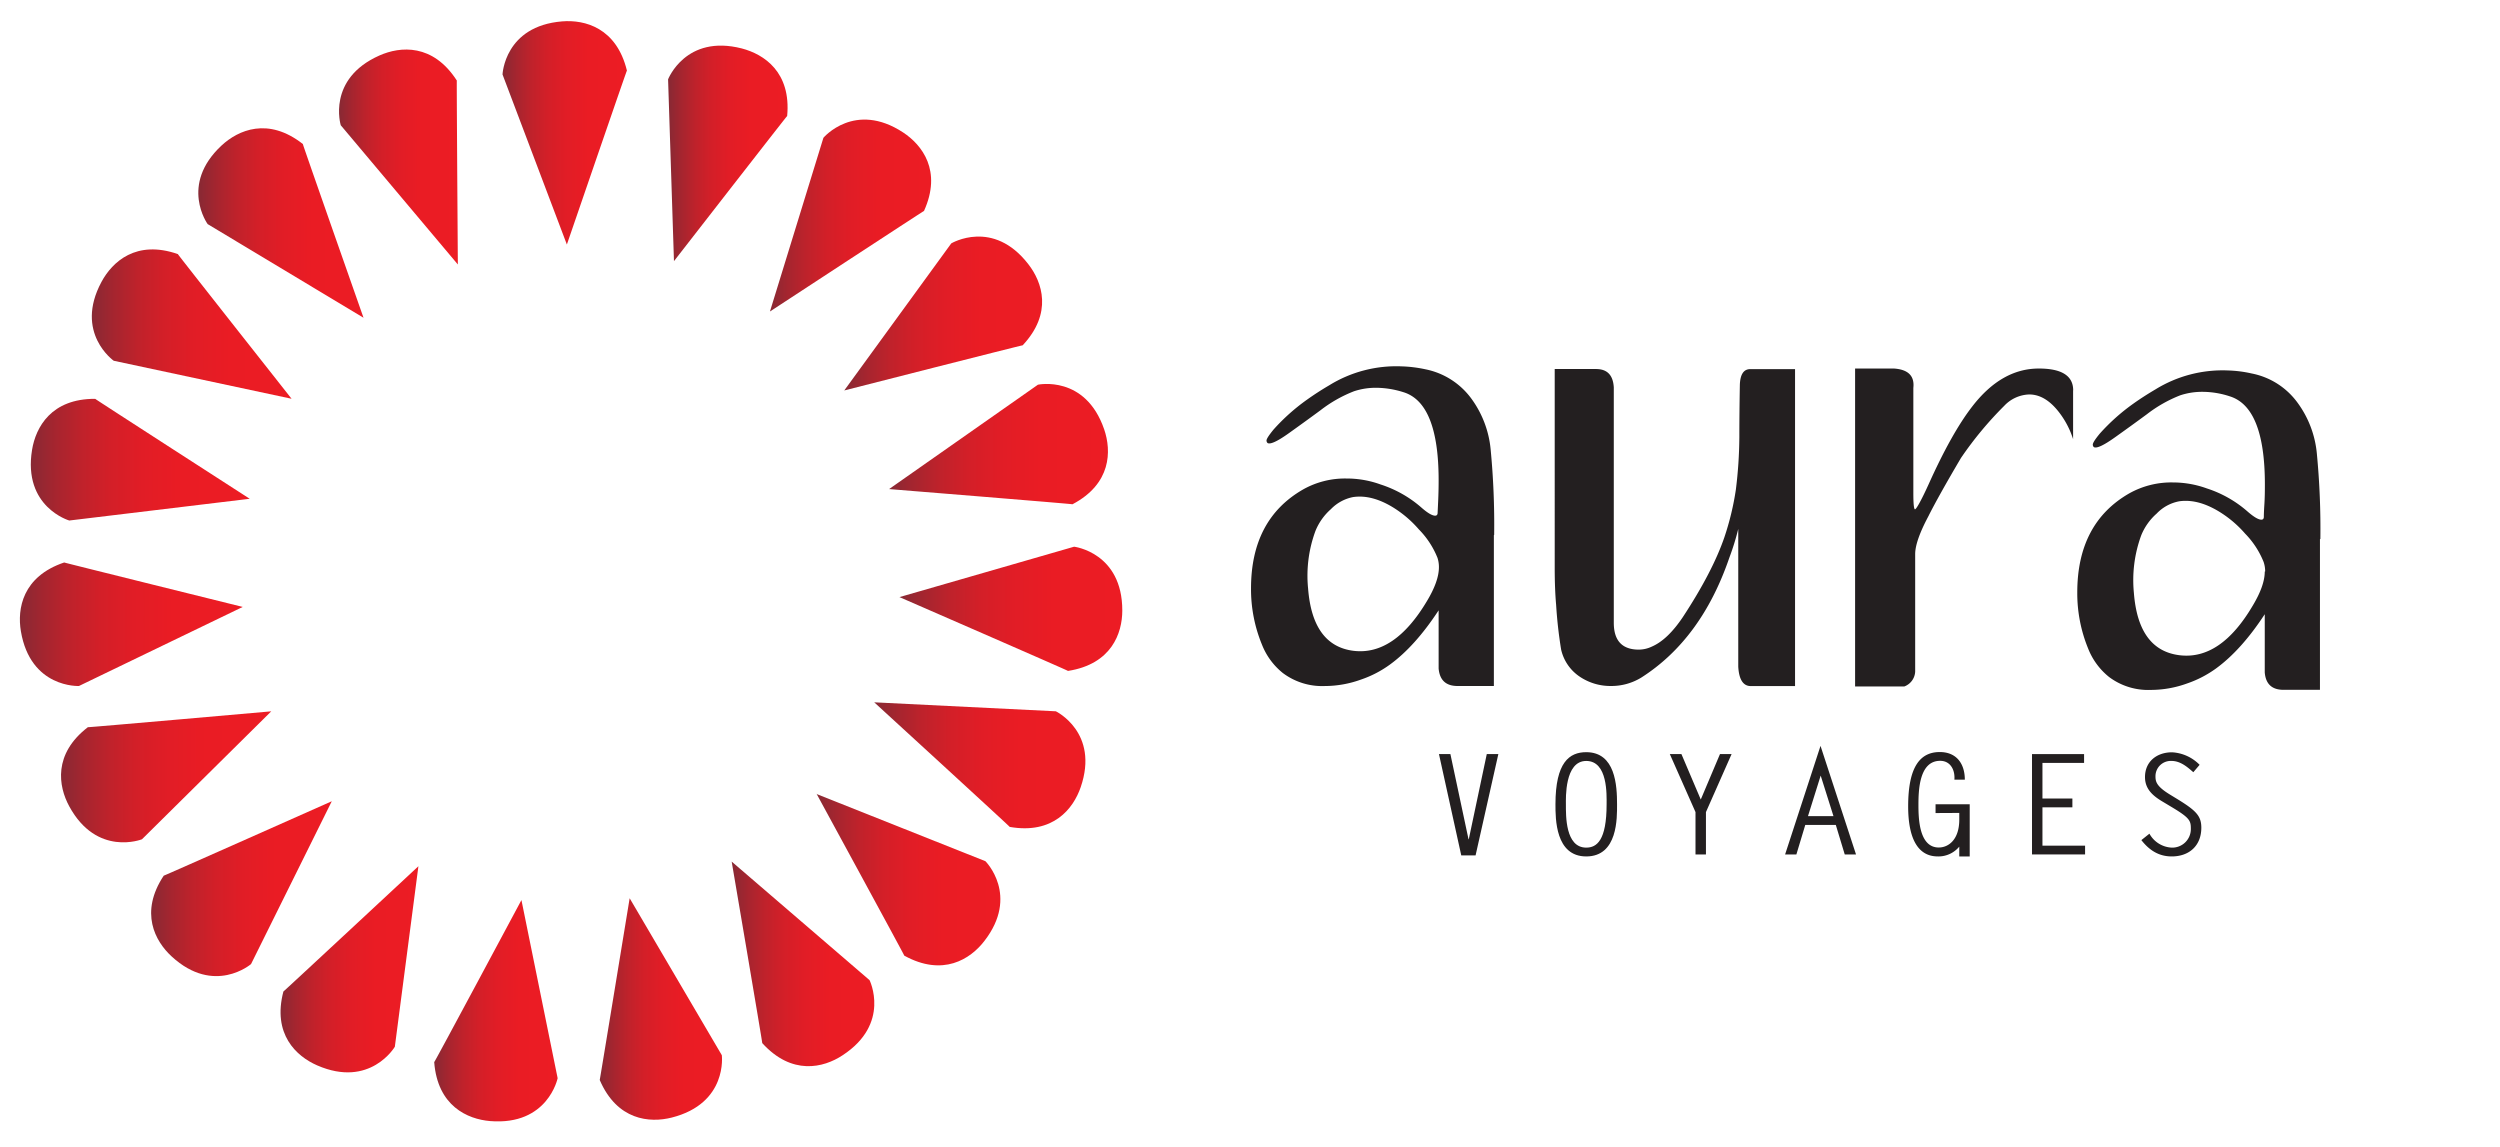
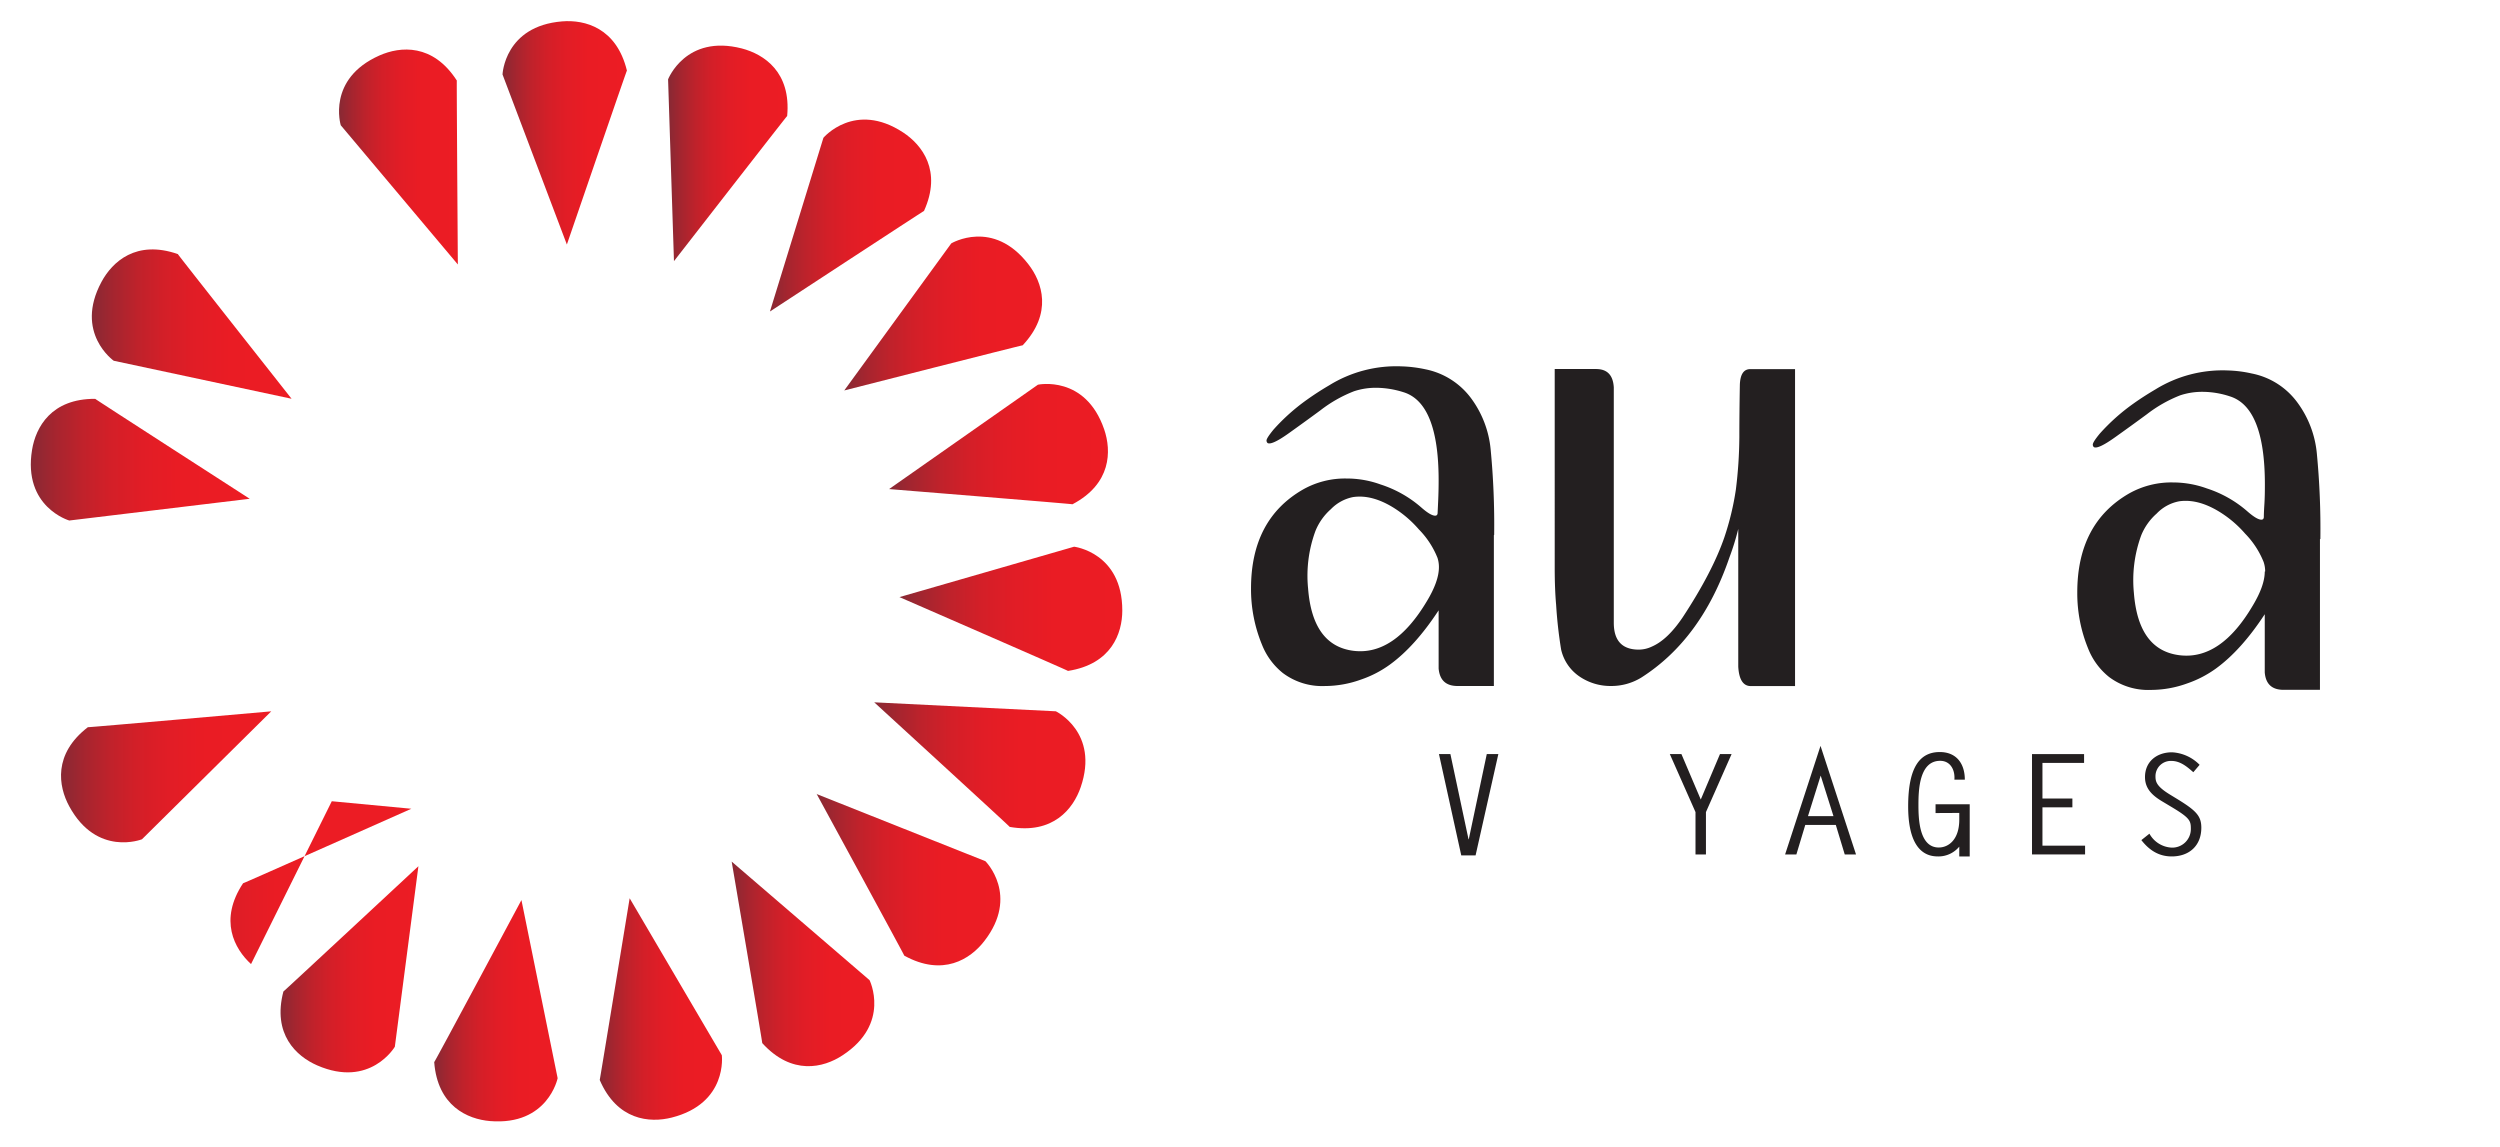
<svg xmlns="http://www.w3.org/2000/svg" xmlns:xlink="http://www.w3.org/1999/xlink" id="Layer_1" data-name="Layer 1" viewBox="0 0 598.73 274.66">
  <defs>
    <style>.cls-1{fill:url(#linear-gradient);}.cls-2{fill:url(#linear-gradient-2);}.cls-3{fill:url(#linear-gradient-3);}.cls-4{fill:url(#linear-gradient-4);}.cls-5{fill:url(#linear-gradient-5);}.cls-6{fill:url(#linear-gradient-6);}.cls-7{fill:url(#linear-gradient-7);}.cls-8{fill:url(#linear-gradient-8);}.cls-9{fill:url(#linear-gradient-9);}.cls-10{fill:url(#linear-gradient-10);}.cls-11{fill:url(#linear-gradient-11);}.cls-12{fill:url(#linear-gradient-12);}.cls-13{fill:url(#linear-gradient-13);}.cls-14{fill:url(#linear-gradient-14);}.cls-15{fill:url(#linear-gradient-15);}.cls-16{fill:url(#linear-gradient-16);}.cls-17{fill:url(#linear-gradient-17);}.cls-18{fill:url(#linear-gradient-18);}.cls-19{fill:url(#linear-gradient-19);}.cls-20{fill:#231f20;}</style>
    <linearGradient id="linear-gradient" x1="120.35" y1="31.81" x2="150.14" y2="31.81" gradientUnits="userSpaceOnUse">
      <stop offset="0" stop-color="#872934" />
      <stop offset="0.11" stop-color="#a5252f" />
      <stop offset="0.23" stop-color="#bf222b" />
      <stop offset="0.36" stop-color="#d31f28" />
      <stop offset="0.51" stop-color="#e11d26" />
      <stop offset="0.69" stop-color="#ea1c24" />
      <stop offset="1" stop-color="#ec1c24" />
    </linearGradient>
    <linearGradient id="linear-gradient-2" x1="160.04" y1="36.75" x2="188.62" y2="36.75" xlink:href="#linear-gradient" />
    <linearGradient id="linear-gradient-3" x1="184.39" y1="51.64" x2="223.01" y2="51.64" xlink:href="#linear-gradient" />
    <linearGradient id="linear-gradient-4" x1="202.2" y1="75.08" x2="249.58" y2="75.08" xlink:href="#linear-gradient" />
    <linearGradient id="linear-gradient-5" x1="212.93" y1="106.36" x2="265.35" y2="106.36" xlink:href="#linear-gradient" />
    <linearGradient id="linear-gradient-6" x1="215.42" y1="145.76" x2="268.78" y2="145.76" xlink:href="#linear-gradient" />
    <linearGradient id="linear-gradient-7" x1="209.38" y1="183.28" x2="259.95" y2="183.28" xlink:href="#linear-gradient" />
    <linearGradient id="linear-gradient-8" x1="195.49" y1="210.66" x2="239.54" y2="210.66" xlink:href="#linear-gradient" />
    <linearGradient id="linear-gradient-9" x1="175.25" y1="230.86" x2="209.41" y2="230.86" xlink:href="#linear-gradient" />
    <linearGradient id="linear-gradient-10" x1="143.66" y1="241.67" x2="172.91" y2="241.67" xlink:href="#linear-gradient" />
    <linearGradient id="linear-gradient-11" x1="103.99" y1="242.06" x2="133.55" y2="242.06" xlink:href="#linear-gradient" />
    <linearGradient id="linear-gradient-12" x1="67.19" y1="232.16" x2="100.2" y2="232.16" xlink:href="#linear-gradient" />
    <linearGradient id="linear-gradient-13" x1="36.15" y1="212.84" x2="79.46" y2="212.84" xlink:href="#linear-gradient" />
    <linearGradient id="linear-gradient-14" x1="14.57" y1="186.09" x2="64.92" y2="186.09" xlink:href="#linear-gradient" />
    <linearGradient id="linear-gradient-15" x1="4.74" y1="149.5" x2="58.12" y2="149.5" xlink:href="#linear-gradient" />
    <linearGradient id="linear-gradient-16" x1="7.38" y1="110.09" x2="59.82" y2="110.09" xlink:href="#linear-gradient" />
    <linearGradient id="linear-gradient-17" x1="21.99" y1="77.62" x2="69.83" y2="77.62" xlink:href="#linear-gradient" />
    <linearGradient id="linear-gradient-18" x1="47.49" y1="53.41" x2="87.06" y2="53.41" xlink:href="#linear-gradient" />
    <linearGradient id="linear-gradient-19" x1="81.2" y1="37.6" x2="109.65" y2="37.6" xlink:href="#linear-gradient" />
  </defs>
  <path class="cls-1" d="M135.76,58.56,120.35,17.83s.46-11.59,14.29-12.71c5.42-.44,13,1.53,15.5,11.78,0-.23-14.38,41.66-14.38,41.66" />
  <path class="cls-2" d="M161.41,62.54,160,19s4.21-10.84,17.65-7.4C183,13,189.5,17.28,188.52,27.78c.07-.22-27.11,34.76-27.11,34.76" />
  <path class="cls-3" d="M184.39,74.62,197.2,33s7.49-8.89,19.09-1.28c4.56,3,9.35,9.19,5,18.8.15-.18-36.91,24.09-36.91,24.09" />
  <path class="cls-4" d="M202.2,93.5l25.62-35.21s10-6,18.47,5c3.34,4.29,5.86,11.71-1.37,19.41.2-.15-42.72,10.81-42.72,10.81" />
  <path class="cls-5" d="M212.93,117.13l35.65-25s11.37-2.42,15.87,10.72c1.75,5.14,1.74,13-7.6,17.92.24-.07-43.92-3.64-43.92-3.64" />
  <path class="cls-6" d="M215.42,143l41.82-12.07s11.55,1.39,11.54,15.28c0,5.43-2.56,12.84-13,14.47.23,0-40.37-17.68-40.37-17.68" />
  <path class="cls-7" d="M209.38,168.2l43.49,2.15s10.46,5.06,5.95,18.17c-1.77,5.16-6.59,11.34-17,9.52.23.08-32.45-29.84-32.45-29.84" />
  <path class="cls-8" d="M195.49,190.13,236,206.25s8.25,8.2-.29,19.16c-3.32,4.29-9.89,8.56-19.14,3.46.19.17-21-38.74-21-38.74" />
  <path class="cls-9" d="M175.25,206.36l33,28.38s5.16,10.41-6.47,18c-4.54,3-12.14,4.89-19.23-2.93.12.2-7.32-43.47-7.32-43.47" />
  <path class="cls-10" d="M150.82,215.16l22.05,37.55s1.49,11.52-12,14.94c-5.27,1.33-13.07.69-17.24-9,0,.24,7.16-43.49,7.16-43.49" />
  <path class="cls-11" d="M124.88,215.56l8.67,42.66s-2.32,11.39-16.16,10.27c-5.42-.45-12.6-3.6-13.4-14.12,0,.23,20.89-38.81,20.89-38.81" />
  <path class="cls-12" d="M100.2,207.5l-5.64,43.19s-5.89,10-18.6,4.46c-5-2.18-10.77-7.48-8.09-17.69-.13.2,32.33-30,32.33-30" />
-   <path class="cls-13" d="M79.46,191.89l-19.34,39s-8.81,7.56-19-1.82c-4-3.67-7.74-10.55-1.91-19.35-.18.16,40.3-17.85,40.3-17.85" />
+   <path class="cls-13" d="M79.46,191.89l-19.34,39c-4-3.67-7.74-10.55-1.91-19.35-.18.16,40.3-17.85,40.3-17.85" />
  <path class="cls-14" d="M64.92,170.4,34,201s-10.8,4.29-17.42-7.9c-2.6-4.78-3.89-12.51,4.46-18.94-.21.1,43.92-3.8,43.92-3.8" />
-   <path class="cls-15" d="M58.12,145.36,18.91,164.29S7.3,164.86,5,151.17c-.9-5.37.37-13.09,10.37-16.46-.22,0,42.78,10.65,42.78,10.65" />
  <path class="cls-16" d="M59.82,119.45l-43.23,5.21s-11.16-3.23-8.91-16.94c.88-5.38,4.58-12.26,15.12-12.2-.22-.06,37,23.93,37,23.93" />
  <path class="cls-17" d="M69.83,95.5,27.24,86.4s-9.51-6.68-2.93-18.9c2.58-4.79,8.3-10.13,18.28-6.65-.2-.12,27.24,34.65,27.24,34.65" />
-   <path class="cls-18" d="M87.06,76.1,49.73,53.67s-6.81-9.39,3.34-18.83c4-3.71,11.16-6.87,19.46-.35-.16-.18,14.53,41.61,14.53,41.61" />
  <path class="cls-19" d="M109.65,63.34,81.61,30S78.2,18.9,90.89,13.28c5-2.21,12.78-2.88,18.51,6-.06-.23.25,44.08.25,44.08" />
  <path class="cls-20" d="M357.77,128.17v36.12h-8.7c-2.78,0-4.28-1.4-4.53-4.19V146.17c-3.74,5.71-7.63,10.06-11.68,13a26,26,0,0,1-6.91,3.58,25.68,25.68,0,0,1-8.71,1.55,15.67,15.67,0,0,1-10-3.11,16.4,16.4,0,0,1-5-6.78,34.83,34.83,0,0,1-2.63-13.48q0-16.55,12.47-23.71a20.46,20.46,0,0,1,10.41-2.62,23.65,23.65,0,0,1,8.16,1.43,27.79,27.79,0,0,1,9.7,5.47q2.26,2,3.36,2c.39,0,.59-.24.59-.72,0-.08.05-1,.13-2.81s.11-3.42.11-4.94q0-18.47-8.39-21.09a22,22,0,0,0-6.6-1.07,16.56,16.56,0,0,0-5.27.83,32,32,0,0,0-8,4.53q-3.72,2.74-7.56,5.48c-2.79,2-4.51,2.78-5.15,2.39a.84.84,0,0,1-.25-.6c0-.39.57-1.26,1.68-2.62a47.85,47.85,0,0,1,8-7.15c1.67-1.19,3.45-2.35,5.35-3.46a30.53,30.53,0,0,1,17.29-4.53,31.16,31.16,0,0,1,5.72.7,18,18,0,0,1,11,7,24.43,24.43,0,0,1,4.64,12.22,188.58,188.58,0,0,1,.84,20.43m-13.23,7.75a7,7,0,0,0-.35-2.26,20.65,20.65,0,0,0-4.46-6.8,26.83,26.83,0,0,0-6.35-5.37q-5-3-9.37-2.37a10.08,10.08,0,0,0-5.35,2.91,13.89,13.89,0,0,0-3.68,5.18,31,31,0,0,0-1.77,13.84q1.07,13.69,10.91,14.9c6.49.77,12.35-3.18,17.56-11.93,1.91-3.17,2.86-5.88,2.86-8.1" />
  <path class="cls-20" d="M372.32,88.38h9.92c2.67,0,4.08,1.45,4.25,4.4v56.37q0,6.43,6,6.43a7.34,7.34,0,0,0,3.1-.72c2.55-1.1,5-3.46,7.39-7q7.14-10.86,10-19.2a66.21,66.21,0,0,0,2.75-11.43,106.53,106.53,0,0,0,.83-12.51c0-4.22.05-8.39.12-12.52.08-2.54.91-3.8,2.51-3.8h10.71v75.91h-10.6c-1.82,0-2.82-1.55-3-4.65v-33a59.46,59.46,0,0,1-2.14,6.91q-6.69,19.54-21.11,28.72a13.7,13.7,0,0,1-7.26,2,13.16,13.16,0,0,1-7.51-2.27,10.65,10.65,0,0,1-4.4-6.44,107.63,107.63,0,0,1-1.2-10.73c-.23-2.54-.34-5.57-.34-9V88.38Z" />
-   <path class="cls-20" d="M496.49,93.48v11.69a20.77,20.77,0,0,0-3.82-7c-2.06-2.46-4.29-3.7-6.68-3.7A8.56,8.56,0,0,0,480,97.19a85.69,85.69,0,0,0-10.37,12.5q-5.48,9.3-7.86,14.07-3.1,5.85-3.1,8.94v28.13a4,4,0,0,1-2.62,3.58H444.28V88.26h9.3q5.13.34,4.65,4.65v25.24c0,2.39.12,3.66.36,3.82s1.43-1.87,3.34-6.08q5.47-12.15,10.36-18.48c4.69-6.1,10-9.15,16-9.15,5.47,0,8.22,1.74,8.22,5.22" />
  <polygon class="cls-20" points="356.07 180.6 358.84 180.6 353.39 204.86 349.96 204.86 344.62 180.6 347.36 180.6 351.7 201 351.76 201 356.07 180.6" />
-   <path class="cls-20" d="M379.89,180.14c7,0,7.38,8,7.38,12.48,0,3.2.22,12.49-7.38,12.49-7.41,0-7.37-9.08-7.37-12.49,0-10.05,3.34-12.48,7.37-12.48m4.88,12.48c0-2.21.33-10.38-4.88-10.38s-4.87,9-4.87,10.38c0,2.74-.14,10.38,4.87,10.38,2.5,0,4.88-1.68,4.88-10.38" />
  <polygon class="cls-20" points="411.92 180.6 414.7 180.6 408.56 194.49 408.56 204.63 406.06 204.63 406.06 194.49 399.91 180.6 402.69 180.6 407.32 191.48 411.92 180.6" />
  <path class="cls-20" d="M444.5,204.63h-2.7l-2.14-7.07h-7.31l-2.13,7.07h-2.7l8.48-26ZM433,195.45h6.1l-3.06-9.7Z" />
  <path class="cls-20" d="M463.55,194.72v-2.1h8.18v12.49h-2.5v-2.35a6.46,6.46,0,0,1-5,2.35c-1.94,0-7.24-.34-7.24-12,0-9.51,2.89-13,7.57-13,4.08,0,6,2.87,6,6.61h-2.5c.19-2.2-.87-4.51-3.41-4.51-5,0-5.2,7-5.2,10.55,0,3.33.17,10.21,4.87,10.21,2.33,0,4.91-1.88,4.91-6.67v-1.61Z" />
  <polygon class="cls-20" points="499.12 182.71 489.15 182.71 489.15 191.24 496.32 191.24 496.32 193.35 489.15 193.35 489.15 202.53 499.36 202.53 499.36 204.63 486.65 204.63 486.65 180.6 499.12 180.6 499.12 182.71" />
  <path class="cls-20" d="M525.28,184.94c-1.46-1.3-3.13-2.7-5.2-2.7a3.66,3.66,0,0,0-3.86,3.68c0,1.26.22,2.39,3.46,4.37l1.9,1.16c4.4,2.71,5.62,4,5.62,6.78,0,4.3-2.89,6.88-7.09,6.88-3.11,0-5.4-1.51-7.27-3.91l1.93-1.54a6.45,6.45,0,0,0,5.34,3.34,4.45,4.45,0,0,0,4.58-4.44c0-1.94-.15-2.6-4.38-5.15l-2.17-1.3c-2.36-1.38-4.43-3-4.43-6,0-3.76,2.86-5.94,6.47-5.94a10,10,0,0,1,6.61,3Z" />
  <path class="cls-20" d="M555.61,129.11v36.1h-8.7c-2.79,0-4.29-1.38-4.52-4.17V147.1q-5.61,8.58-11.68,13a26.33,26.33,0,0,1-6.91,3.58,25.55,25.55,0,0,1-8.7,1.55,15.6,15.6,0,0,1-10-3.1,16.43,16.43,0,0,1-5-6.79,34.92,34.92,0,0,1-2.61-13.45q0-16.59,12.45-23.73a20.61,20.61,0,0,1,10.43-2.62,23.86,23.86,0,0,1,8.14,1.43,27.71,27.71,0,0,1,9.71,5.49q2.28,2,3.36,2c.39,0,.59-.24.59-.7,0-.1,0-1,.12-2.82s.13-3.41.13-4.93q0-18.48-8.4-21.09a21.09,21.09,0,0,0-6.59-1.08,16.76,16.76,0,0,0-5.27.83,32.22,32.22,0,0,0-8,4.54q-3.72,2.74-7.56,5.47-4.19,3-5.15,2.39a.81.81,0,0,1-.24-.6c0-.4.56-1.27,1.67-2.62a48.11,48.11,0,0,1,8-7.15c1.68-1.2,3.46-2.34,5.36-3.46a30.59,30.59,0,0,1,17.28-4.52,29.33,29.33,0,0,1,5.72.72,17.79,17.79,0,0,1,11,7,24.35,24.35,0,0,1,4.63,12.22,189,189,0,0,1,.84,20.45m-13.22,7.74a7.09,7.09,0,0,0-.37-2.26,20.76,20.76,0,0,0-4.44-6.8,26.66,26.66,0,0,0-6.36-5.35q-5-3-9.38-2.39A10,10,0,0,0,516.5,123a13.9,13.9,0,0,0-3.68,5.17A31.16,31.16,0,0,0,511.05,142q1.06,13.69,10.91,14.92T539.54,145c1.91-3.19,2.85-5.88,2.85-8.11" />
</svg>